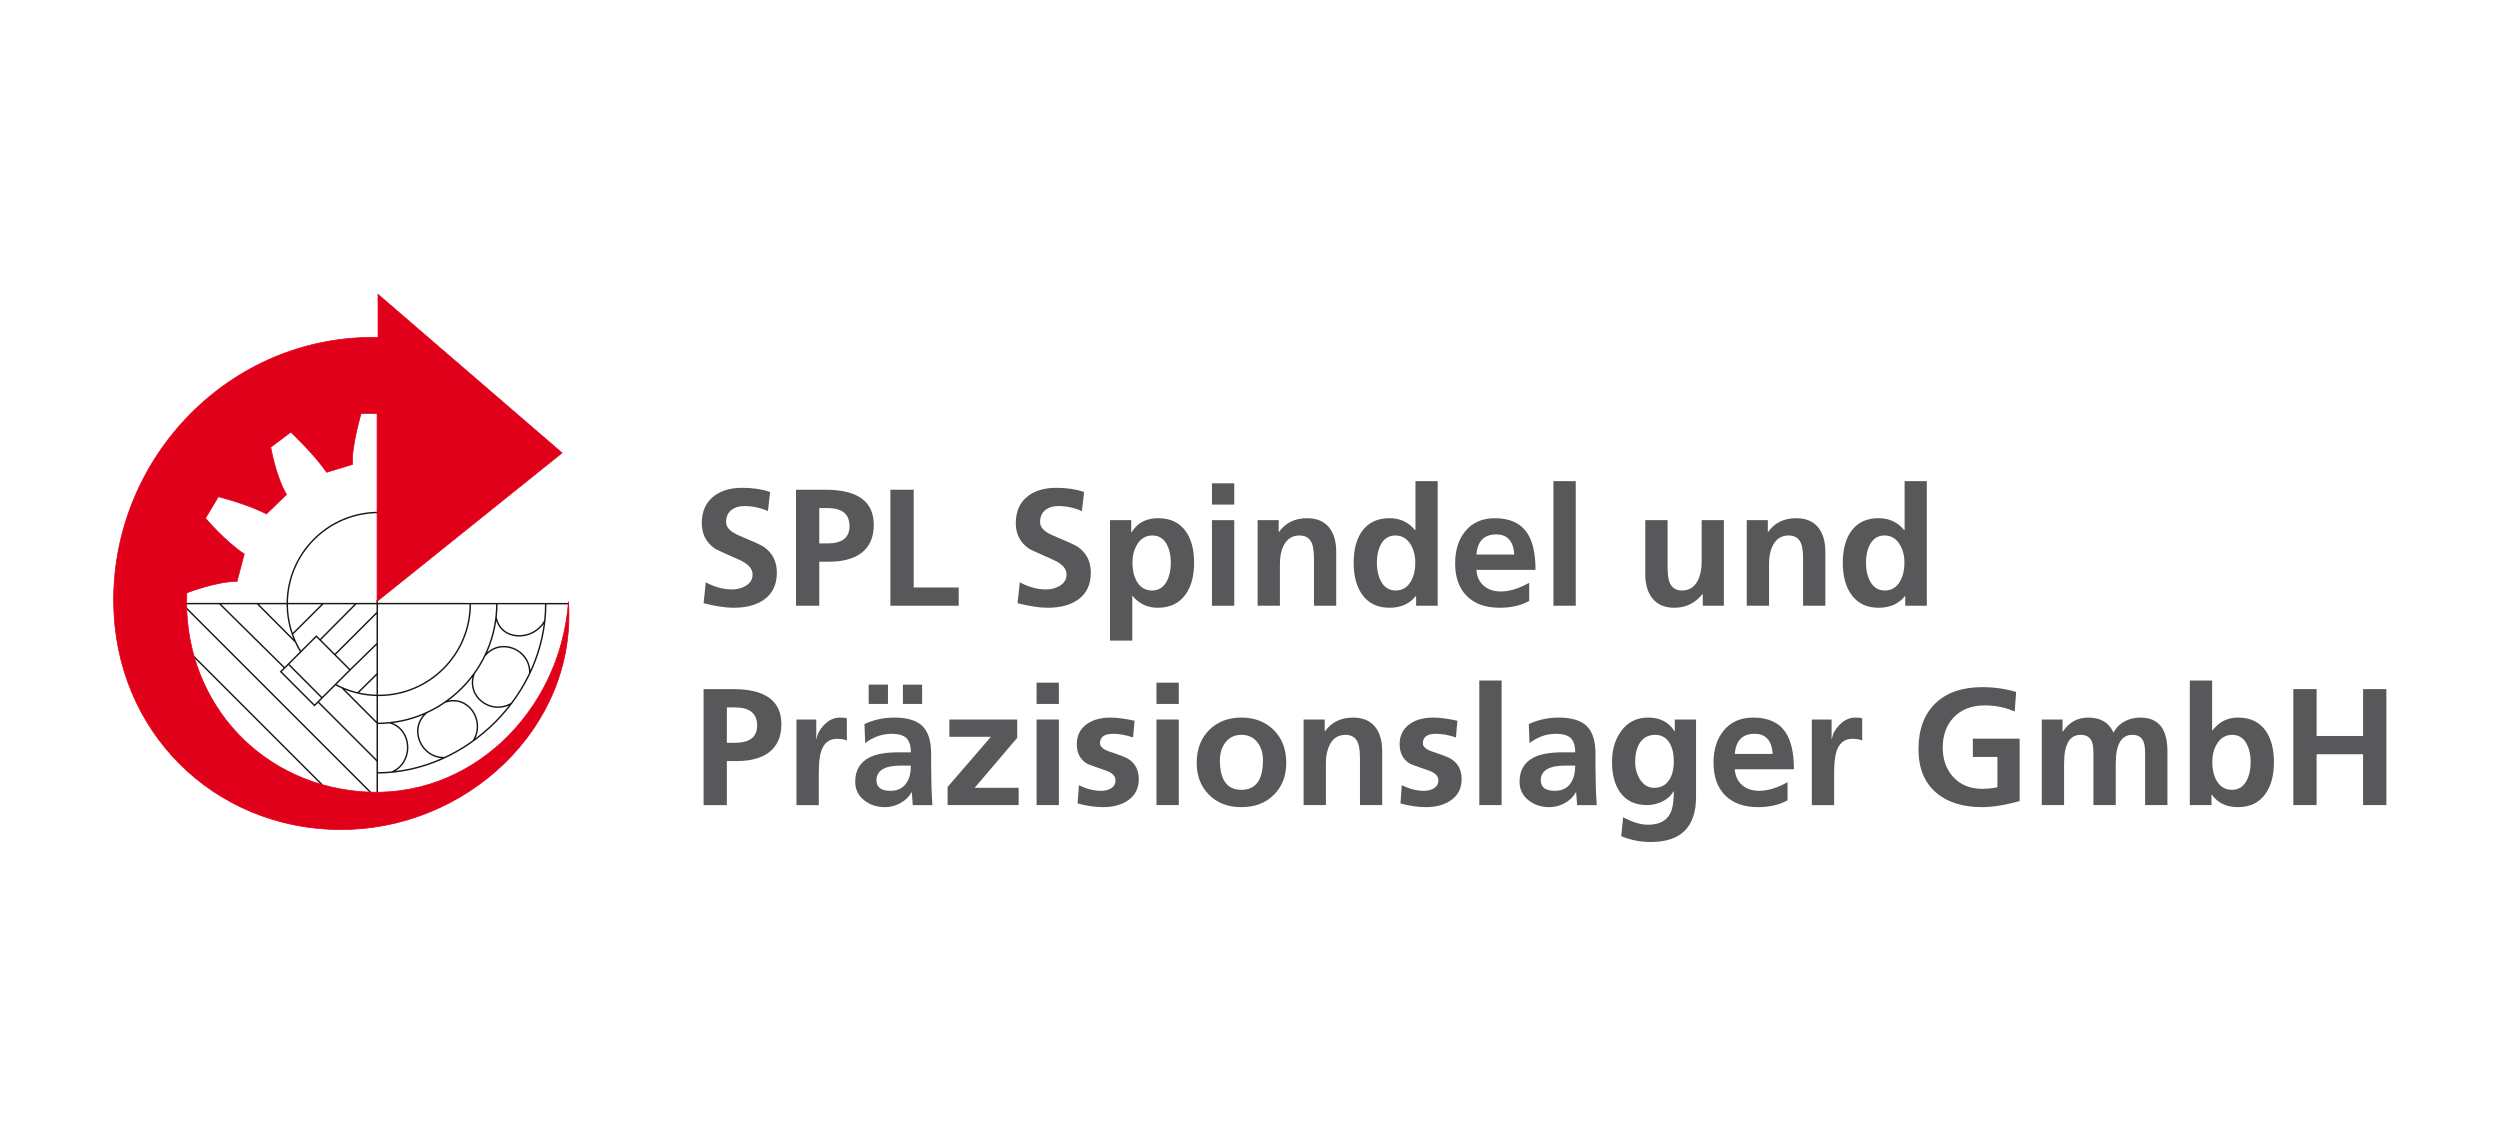
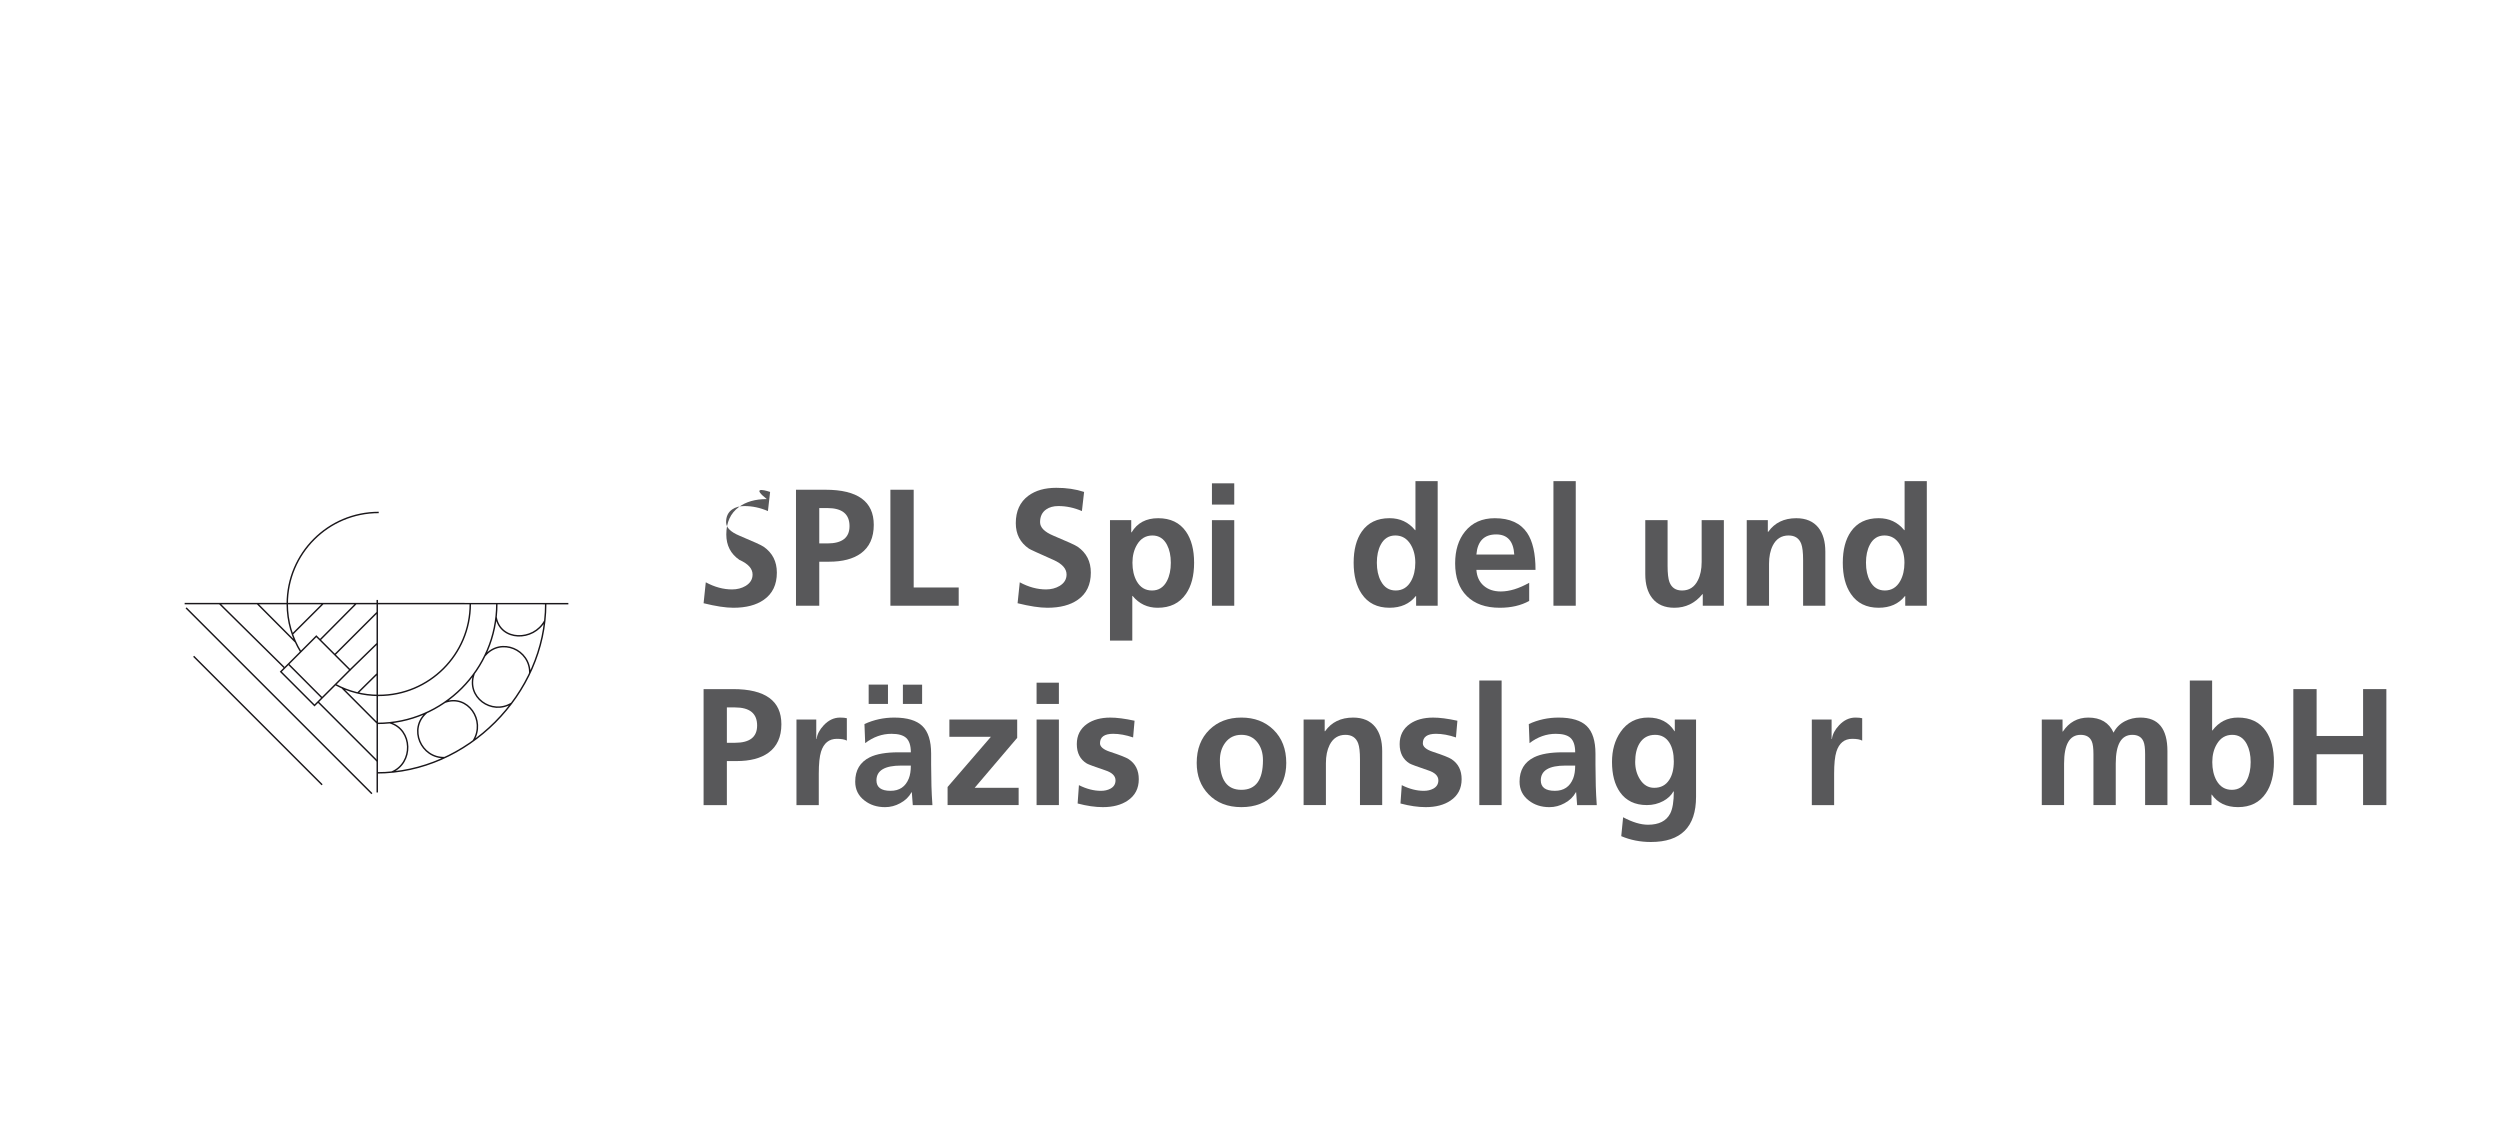
<svg xmlns="http://www.w3.org/2000/svg" version="1.1" id="Ebene_1" x="0px" y="0px" width="220px" height="100px" viewBox="0 0 220 100" enable-background="new 0 0 220 100" xml:space="preserve">
  <g>
    <g>
      <g>
        <path fill="none" stroke="#1A171B" stroke-width="0.128" stroke-miterlimit="3.864" d="M19.327,53.129l5.708,5.637      M33.198,52.797l0,16.941 M16.25,53.115l33.765,0.006 M48.022,53.146c0,7.932-6.919,14.865-14.852,14.865 M43.719,53.137     c0,5.771-4.732,10.52-10.502,10.52 M28.435,53.115l-2.69,2.68 M31.348,53.105l-3.202,3.223 M33.206,53.875l-3.737,3.73      M33.206,56.611l-2.404,2.342 M33.193,59.291l-1.703,1.678 M16.376,53.494l16.352,16.35 M22.634,53.111L26.01,56.5      M30.092,60.521l3.125,3.135 M17.04,57.754l11.306,11.307 M37.544,62.713c-1.641,1.391-0.495,4.02,1.588,3.955 M39.149,61.799     c2.024-0.729,3.604,1.604,2.507,3.375 M42.686,57.691c1.389-1.641,3.994-0.525,3.932,1.559 M41.718,59.301     c-0.727,2.023,1.532,3.678,3.304,2.582 M34.291,63.598c2.064,0.6,2.103,3.559,0.173,4.348 M43.658,54.318     c0.381,2.115,3.297,2.143,4.284,0.307 M26.474,57.369c-0.758-1.229-1.196-2.674-1.196-4.223c0-4.446,3.604-8.05,8.049-8.05      M26.474,57.369 M29.54,60.25 M41.385,53.146c0,4.445-3.611,8.049-8.058,8.049c-1.369,0-2.659-0.342-3.788-0.945" />
        <polygon fill="none" stroke="#1A171B" stroke-width="0.128" stroke-miterlimit="3.864" points="24.71,59.111 27.835,55.986      30.802,58.953 27.677,62.08 24.71,59.111    " />
        <line fill="none" stroke="#1A171B" stroke-width="0.128" stroke-miterlimit="3.864" x1="25.393" y1="58.455" x2="28.348" y2="61.42" />
-         <path fill="#E1001A" stroke="#E1001A" stroke-width="0.064" stroke-miterlimit="3.864" d="M49.459,39.856L33.267,25.904v3.789     C20.261,29.439,9.931,40.234,10,52.926c0.063,11.49,8.866,20.006,19.887,20.076c11.088,0.07,20.897-8.957,20.139-20.068     c-0.694,9.723-8.702,17.578-18.371,16.723c-9.281-0.822-15.624-8.457-15.215-17.488c0,0,2.588-1.01,4.419-1.01l0.631-2.4     c-1.705-1.137-3.41-3.156-3.41-3.156l1.136-1.895c0,0,2.526,0.631,4.23,1.515l1.768-1.704c-0.947-1.578-1.389-4.167-1.389-4.167     l1.767-1.325c0,0,2.083,1.956,3.157,3.534l2.272-0.693c-0.126-1.453,0.758-4.492,0.758-4.492l1.405,0.009v16.534L49.459,39.856     L49.459,39.856z" />
      </g>
      <line fill="none" stroke="#1A171B" stroke-width="0.128" stroke-miterlimit="3.864" x1="27.99" y1="61.771" x2="33.198" y2="66.98" />
    </g>
    <g>
-       <path fill="#58585A" d="M67.77,43.29l-0.193,1.685c-0.676-0.295-1.368-0.442-2.077-0.442c-0.428,0-0.782,0.098-1.063,0.293    c-0.361,0.247-0.542,0.623-0.542,1.128c0,0.461,0.385,0.854,1.156,1.178c1.242,0.519,1.961,0.847,2.155,0.985    c0.771,0.537,1.157,1.296,1.157,2.276c0,1.057-0.381,1.852-1.143,2.385c-0.666,0.471-1.561,0.705-2.684,0.705    c-0.676,0-1.549-0.133-2.62-0.398l0.192-1.842c0.776,0.418,1.547,0.627,2.313,0.627c0.447,0,0.845-0.102,1.191-0.307    c0.409-0.248,0.614-0.583,0.614-1.006c0-0.514-0.386-0.942-1.156-1.285c-1.333-0.59-2.051-0.92-2.156-0.992    c-0.771-0.528-1.156-1.274-1.156-2.241c0-1.061,0.369-1.865,1.106-2.412c0.633-0.467,1.451-0.699,2.456-0.699    C66.221,42.926,67.036,43.047,67.77,43.29z" />
+       <path fill="#58585A" d="M67.77,43.29l-0.193,1.685c-0.676-0.295-1.368-0.442-2.077-0.442c-0.428,0-0.782,0.098-1.063,0.293    c-0.361,0.247-0.542,0.623-0.542,1.128c0,0.461,0.385,0.854,1.156,1.178c1.242,0.519,1.961,0.847,2.155,0.985    c0.771,0.537,1.157,1.296,1.157,2.276c0,1.057-0.381,1.852-1.143,2.385c-0.666,0.471-1.561,0.705-2.684,0.705    c-0.676,0-1.549-0.133-2.62-0.398l0.192-1.842c0.776,0.418,1.547,0.627,2.313,0.627c0.447,0,0.845-0.102,1.191-0.307    c0.409-0.248,0.614-0.583,0.614-1.006c0-0.514-0.386-0.942-1.156-1.285c-0.771-0.528-1.156-1.274-1.156-2.241c0-1.061,0.369-1.865,1.106-2.412c0.633-0.467,1.451-0.699,2.456-0.699    C66.221,42.926,67.036,43.047,67.77,43.29z" />
      <path fill="#58585A" d="M70.047,53.305V43.097h2.591c2.836,0,4.254,1.03,4.254,3.091c0,1.123-0.381,1.961-1.142,2.513    c-0.676,0.485-1.606,0.729-2.791,0.729h-0.864v3.875H70.047z M72.095,44.71v3.112h0.714c1.3,0,1.949-0.507,1.949-1.521    c0-1.062-0.649-1.592-1.949-1.592H72.095z" />
      <path fill="#58585A" d="M78.355,53.305V43.097h2.049v8.602h3.961v1.605H78.355z" />
      <path fill="#58585A" d="M95.401,43.29l-0.193,1.685c-0.675-0.295-1.368-0.442-2.077-0.442c-0.428,0-0.782,0.098-1.063,0.293    c-0.361,0.247-0.542,0.623-0.542,1.128c0,0.461,0.386,0.854,1.156,1.178c1.242,0.519,1.961,0.847,2.156,0.985    c0.771,0.537,1.155,1.296,1.155,2.276c0,1.057-0.38,1.852-1.142,2.385c-0.666,0.471-1.561,0.705-2.684,0.705    c-0.676,0-1.549-0.133-2.62-0.398l0.192-1.842c0.776,0.418,1.547,0.627,2.313,0.627c0.447,0,0.845-0.102,1.191-0.307    c0.409-0.248,0.614-0.583,0.614-1.006c0-0.514-0.386-0.942-1.156-1.285c-1.333-0.59-2.051-0.92-2.156-0.992    c-0.771-0.528-1.156-1.274-1.156-2.241c0-1.061,0.369-1.865,1.106-2.412c0.633-0.467,1.452-0.699,2.456-0.699    C93.853,42.926,94.668,43.047,95.401,43.29z" />
      <path fill="#58585A" d="M97.679,56.373V45.774h1.87v1.07h0.035c0.495-0.828,1.273-1.242,2.334-1.242    c1.086,0,1.901,0.393,2.449,1.179c0.476,0.685,0.714,1.599,0.714,2.74c0,1.143-0.24,2.059-0.722,2.749    c-0.557,0.809-1.385,1.213-2.483,1.213c-0.899,0-1.635-0.346-2.206-1.041h-0.028v3.932H97.679z M101.412,47.123    c-0.581,0-1.031,0.267-1.35,0.8c-0.271,0.452-0.407,0.985-0.407,1.599c0,0.633,0.124,1.174,0.371,1.62    c0.31,0.549,0.76,0.822,1.35,0.822c0.585,0,1.023-0.279,1.313-0.836c0.229-0.437,0.343-0.973,0.343-1.606    c0-0.623-0.112-1.148-0.336-1.577C102.411,47.397,101.982,47.123,101.412,47.123z" />
      <path fill="#58585A" d="M106.651,44.403v-1.87h1.963v1.87H106.651z M106.651,53.305v-7.531h1.963v7.531H106.651z" />
-       <path fill="#58585A" d="M110.67,53.305v-7.531h1.855v1.027h0.036c0.566-0.799,1.39-1.199,2.47-1.199    c0.852,0,1.502,0.278,1.948,0.836c0.404,0.514,0.607,1.218,0.607,2.112v4.754h-1.956v-4.019c0-0.661-0.055-1.137-0.164-1.428    c-0.186-0.49-0.557-0.735-1.113-0.735c-0.628,0-1.093,0.296-1.393,0.886c-0.219,0.438-0.328,0.976-0.328,1.613v3.683H110.67z" />
      <path fill="#58585A" d="M124.618,53.305v-0.85h-0.029c-0.547,0.686-1.318,1.027-2.313,1.027c-1.08,0-1.894-0.404-2.441-1.213    c-0.476-0.695-0.714-1.611-0.714-2.749c0-1.142,0.238-2.056,0.714-2.74c0.548-0.786,1.361-1.179,2.441-1.179    c0.928,0,1.678,0.351,2.249,1.05h0.035V42.34h1.956v10.964H124.618z M121.163,49.521c0,0.633,0.116,1.169,0.35,1.606    c0.29,0.557,0.726,0.836,1.307,0.836c0.59,0,1.039-0.273,1.349-0.822c0.252-0.446,0.378-0.987,0.378-1.62    c0-0.613-0.135-1.146-0.406-1.599c-0.323-0.533-0.773-0.8-1.35-0.8c-0.575,0-1.006,0.274-1.292,0.821    C121.274,48.373,121.163,48.898,121.163,49.521z" />
      <path fill="#58585A" d="M134.568,51.285v1.598c-0.724,0.4-1.585,0.6-2.584,0.6c-1.247,0-2.214-0.342-2.901-1.027    s-1.031-1.644-1.031-2.876c0-1.151,0.29-2.087,0.87-2.806c0.629-0.78,1.502-1.171,2.62-1.171c1.313,0,2.26,0.429,2.841,1.285    c0.495,0.733,0.742,1.82,0.742,3.263h-5.203c0.042,0.595,0.258,1.059,0.646,1.395s0.889,0.504,1.503,0.504    C132.831,52.049,133.664,51.793,134.568,51.285z M129.922,48.8h3.333c-0.071-1.18-0.602-1.771-1.592-1.771    C130.602,47.03,130.021,47.621,129.922,48.8z" />
      <path fill="#58585A" d="M136.703,53.305V42.34h1.963v10.964H136.703z" />
      <path fill="#58585A" d="M151.7,45.774v7.531h-1.856v-1.021h-0.028c-0.656,0.801-1.479,1.199-2.47,1.199    c-0.856,0-1.506-0.281-1.948-0.842c-0.409-0.514-0.614-1.219-0.614-2.113v-4.754h1.963v4.019c0,0.661,0.055,1.138,0.164,1.428    c0.186,0.494,0.555,0.742,1.106,0.742c0.633,0,1.097-0.297,1.393-0.893c0.223-0.438,0.335-0.975,0.335-1.613v-3.684H151.7z" />
      <path fill="#58585A" d="M153.713,53.305v-7.531h1.856v1.027h0.035c0.566-0.799,1.39-1.199,2.47-1.199    c0.853,0,1.502,0.278,1.949,0.836c0.404,0.514,0.606,1.218,0.606,2.112v4.754h-1.956v-4.019c0-0.661-0.055-1.137-0.164-1.428    c-0.186-0.49-0.557-0.735-1.113-0.735c-0.628,0-1.093,0.296-1.392,0.886c-0.22,0.438-0.329,0.976-0.329,1.613v3.683H153.713z" />
      <path fill="#58585A" d="M167.661,53.305v-0.85h-0.028c-0.548,0.686-1.318,1.027-2.313,1.027c-1.08,0-1.894-0.404-2.44-1.213    c-0.477-0.695-0.714-1.611-0.714-2.749c0-1.142,0.237-2.056,0.714-2.74c0.547-0.786,1.36-1.179,2.44-1.179    c0.929,0,1.678,0.351,2.249,1.05h0.036V42.34h1.955v10.964H167.661z M164.206,49.521c0,0.633,0.116,1.169,0.35,1.606    c0.291,0.557,0.726,0.836,1.307,0.836c0.59,0,1.04-0.273,1.35-0.822c0.252-0.446,0.378-0.987,0.378-1.62    c0-0.613-0.136-1.146-0.407-1.599c-0.323-0.533-0.773-0.8-1.349-0.8c-0.576,0-1.007,0.274-1.292,0.821    C164.318,48.373,164.206,48.898,164.206,49.521z" />
    </g>
    <g>
      <path fill="#58585A" d="M61.916,70.848V60.641h2.591c2.837,0,4.255,1.031,4.255,3.09c0,1.125-0.381,1.961-1.143,2.514    c-0.676,0.486-1.605,0.729-2.791,0.729h-0.863v3.875H61.916z M63.965,62.254v3.111h0.714c1.299,0,1.948-0.506,1.948-1.52    c0-1.061-0.649-1.592-1.948-1.592H63.965z" />
      <path fill="#58585A" d="M70.089,70.848v-7.529h1.742v1.713h0.028c0.053-0.414,0.262-0.816,0.628-1.207    c0.424-0.451,0.902-0.678,1.436-0.678c0.262,0,0.461,0.02,0.6,0.057v1.971c-0.186-0.105-0.479-0.158-0.878-0.158    c-0.69,0-1.154,0.377-1.393,1.129c-0.133,0.424-0.199,1.07-0.199,1.941v2.762H70.089z" />
      <path fill="#58585A" d="M76.136,65.395l-0.064-1.678c0.823-0.381,1.696-0.57,2.619-0.57c1.147,0,1.976,0.25,2.484,0.75    c0.51,0.5,0.764,1.305,0.764,2.42v0.963c0,0.51,0.01,1.137,0.028,1.885c0.015,0.523,0.043,1.084,0.086,1.684h-1.728    c-0.014-0.094-0.043-0.471-0.085-1.127h-0.029c-0.219,0.404-0.552,0.725-0.999,0.963c-0.419,0.229-0.861,0.344-1.328,0.344    c-0.709,0-1.313-0.195-1.813-0.586c-0.543-0.418-0.813-0.971-0.813-1.656c0-1.01,0.428-1.725,1.284-2.148    c0.595-0.291,1.438-0.436,2.527-0.436h1.085c0-0.596-0.138-1.018-0.414-1.27c-0.262-0.238-0.69-0.357-1.285-0.357    C77.627,64.574,76.854,64.848,76.136,65.395z M78.142,61.947h-1.699v-1.699h1.699V61.947z M77.128,68.672    c0,0.613,0.414,0.92,1.241,0.92c0.781,0,1.316-0.361,1.606-1.086c0.119-0.299,0.179-0.678,0.179-1.135h-0.85    C77.854,67.371,77.128,67.805,77.128,68.672z M79.455,60.248h1.691v1.699h-1.691V60.248z" />
      <path fill="#58585A" d="M83.545,64.838v-1.52h5.968v1.613l-3.741,4.396h3.869v1.52h-6.253v-1.592l3.812-4.418H83.545z" />
      <path fill="#58585A" d="M91.219,61.947v-1.871h1.963v1.871H91.219z M91.219,70.848v-7.529h1.963v7.529H91.219z" />
      <path fill="#58585A" d="M99.842,63.424l-0.129,1.471c-0.628-0.213-1.214-0.32-1.756-0.32c-0.771,0-1.157,0.277-1.157,0.834    c0,0.305,0.296,0.555,0.886,0.75c0.871,0.285,1.418,0.502,1.642,0.65c0.59,0.389,0.885,0.977,0.885,1.762    c0,0.818-0.328,1.447-0.984,1.885c-0.566,0.381-1.292,0.572-2.178,0.572c-0.671,0-1.411-0.107-2.22-0.322l0.114-1.613    c0.666,0.334,1.312,0.5,1.935,0.5c0.318,0,0.595-0.063,0.828-0.186c0.305-0.162,0.457-0.406,0.457-0.734    c0-0.391-0.295-0.684-0.886-0.879c-0.971-0.328-1.518-0.531-1.642-0.607c-0.585-0.355-0.878-0.926-0.878-1.705    c0-0.762,0.3-1.354,0.899-1.777c0.533-0.371,1.216-0.557,2.049-0.557C98.269,63.146,98.98,63.238,99.842,63.424z" />
-       <path fill="#58585A" d="M101.769,61.947v-1.871h1.963v1.871H101.769z M101.769,70.848v-7.529h1.963v7.529H101.769z" />
      <path fill="#58585A" d="M105.31,67.137c0-1.219,0.375-2.193,1.127-2.928c0.729-0.709,1.664-1.063,2.806-1.063    s2.08,0.354,2.813,1.063c0.757,0.734,1.135,1.709,1.135,2.928c0,1.117-0.348,2.037-1.042,2.756    c-0.724,0.756-1.691,1.135-2.905,1.135c-1.209,0-2.175-0.379-2.898-1.135C105.654,69.174,105.31,68.254,105.31,67.137z     M107.351,66.9c0,1.736,0.631,2.605,1.892,2.605c1.266,0,1.898-0.869,1.898-2.605c0-0.623-0.156-1.139-0.471-1.549    c-0.343-0.457-0.818-0.686-1.428-0.686c-0.6,0-1.073,0.23-1.42,0.693C107.508,65.777,107.351,66.291,107.351,66.9z" />
      <path fill="#58585A" d="M114.717,70.848v-7.529h1.856v1.027h0.035c0.566-0.799,1.39-1.199,2.471-1.199    c0.852,0,1.501,0.277,1.948,0.834c0.404,0.514,0.606,1.219,0.606,2.113v4.754h-1.955V66.83c0-0.662-0.055-1.139-0.165-1.428    c-0.186-0.49-0.557-0.736-1.113-0.736c-0.628,0-1.092,0.295-1.392,0.885c-0.22,0.439-0.328,0.977-0.328,1.613v3.684H114.717z" />
      <path fill="#58585A" d="M128.251,63.424l-0.128,1.471c-0.628-0.213-1.214-0.32-1.756-0.32c-0.771,0-1.157,0.277-1.157,0.834    c0,0.305,0.295,0.555,0.886,0.75c0.871,0.285,1.418,0.502,1.642,0.65c0.59,0.389,0.885,0.977,0.885,1.762    c0,0.818-0.328,1.447-0.984,1.885c-0.566,0.381-1.292,0.572-2.178,0.572c-0.671,0-1.411-0.107-2.22-0.322l0.114-1.613    c0.666,0.334,1.311,0.5,1.935,0.5c0.318,0,0.595-0.063,0.828-0.186c0.305-0.162,0.457-0.406,0.457-0.734    c0-0.391-0.296-0.684-0.886-0.879c-0.971-0.328-1.518-0.531-1.642-0.607c-0.585-0.355-0.878-0.926-0.878-1.705    c0-0.762,0.3-1.354,0.899-1.777c0.533-0.371,1.216-0.557,2.049-0.557C126.679,63.146,127.39,63.238,128.251,63.424z" />
      <path fill="#58585A" d="M130.179,70.848V59.885h1.963v10.963H130.179z" />
      <path fill="#58585A" d="M134.598,65.395l-0.064-1.678c0.823-0.381,1.696-0.57,2.619-0.57c1.147,0,1.976,0.25,2.484,0.75    s0.764,1.305,0.764,2.42v0.963c0,0.51,0.01,1.137,0.028,1.885c0.015,0.523,0.043,1.084,0.086,1.684h-1.728    c-0.014-0.094-0.043-0.471-0.086-1.127h-0.028c-0.219,0.404-0.552,0.725-0.999,0.963c-0.419,0.229-0.861,0.344-1.328,0.344    c-0.709,0-1.313-0.195-1.813-0.586c-0.543-0.418-0.813-0.971-0.813-1.656c0-1.01,0.428-1.725,1.284-2.148    c0.595-0.291,1.438-0.436,2.527-0.436h1.085c0-0.596-0.139-1.018-0.414-1.27c-0.262-0.238-0.69-0.357-1.285-0.357    C136.089,64.574,135.315,64.848,134.598,65.395z M135.59,68.672c0,0.613,0.413,0.92,1.241,0.92c0.781,0,1.316-0.361,1.606-1.086    c0.119-0.299,0.179-0.678,0.179-1.135h-0.85C136.315,67.371,135.59,67.805,135.59,68.672z" />
    </g>
    <g>
      <path fill="#58585A" d="M147.382,63.318h1.87v6.801c0,2.652-1.326,3.977-3.977,3.977c-0.928,0-1.796-0.17-2.605-0.514l0.164-1.664    c0.819,0.439,1.55,0.658,2.192,0.658c0.956,0,1.605-0.326,1.948-0.979c0.214-0.41,0.321-1.059,0.321-1.949h-0.036    c-0.19,0.344-0.487,0.623-0.892,0.844c-0.438,0.236-0.919,0.355-1.442,0.355c-1.047,0-1.837-0.381-2.37-1.141    c-0.466-0.668-0.699-1.553-0.699-2.656c0-1.033,0.25-1.91,0.749-2.635c0.581-0.846,1.393-1.27,2.435-1.27    c1.037,0,1.809,0.4,2.313,1.199h0.029V63.318z M145.568,69.328c0.581,0,1.021-0.23,1.32-0.693    c0.271-0.408,0.407-0.953,0.407-1.635c0-0.684-0.131-1.234-0.393-1.648c-0.291-0.457-0.707-0.686-1.249-0.686    c-0.609,0-1.068,0.252-1.378,0.758c-0.252,0.418-0.379,0.961-0.379,1.627c0,0.576,0.139,1.082,0.414,1.52    C144.626,69.076,145.045,69.328,145.568,69.328z" />
    </g>
    <g>
-       <path fill="#58585A" d="M157.306,68.828v1.6c-0.724,0.398-1.584,0.6-2.584,0.6c-1.247,0-2.214-0.344-2.901-1.029    s-1.031-1.643-1.031-2.877c0-1.15,0.29-2.086,0.871-2.805c0.628-0.779,1.501-1.17,2.619-1.17c1.313,0,2.261,0.428,2.841,1.285    c0.495,0.732,0.743,1.82,0.743,3.262h-5.204c0.043,0.596,0.258,1.061,0.646,1.395c0.389,0.336,0.889,0.504,1.503,0.504    C155.569,69.592,156.401,69.338,157.306,68.828z M152.659,66.344h3.333c-0.071-1.18-0.602-1.77-1.592-1.77    C153.34,64.574,152.759,65.164,152.659,66.344z" />
      <path fill="#58585A" d="M159.44,70.848v-7.529h1.741v1.713h0.029c0.052-0.414,0.261-0.816,0.628-1.207    c0.423-0.451,0.901-0.678,1.435-0.678c0.262,0,0.462,0.02,0.6,0.057v1.971c-0.186-0.105-0.479-0.158-0.878-0.158    c-0.69,0-1.154,0.377-1.392,1.129c-0.134,0.424-0.2,1.07-0.2,1.941v2.762H159.44z" />
-       <path fill="#58585A" d="M177.421,60.891l-0.128,1.727c-0.781-0.361-1.659-0.541-2.635-0.541c-1.156,0-2.069,0.354-2.74,1.063    c-0.638,0.676-0.957,1.555-0.957,2.635c0,1.066,0.308,1.932,0.921,2.598c0.633,0.695,1.482,1.043,2.549,1.043    c0.504,0,0.951-0.049,1.342-0.145v-2.662h-2.163v-1.605h4.119v5.496c-1.295,0.352-2.395,0.529-3.298,0.529    c-1.714,0-3.061-0.422-4.041-1.264c-1.042-0.891-1.563-2.17-1.563-3.84c0-1.732,0.499-3.08,1.499-4.041    c0.984-0.941,2.353-1.414,4.104-1.414C175.486,60.469,176.483,60.609,177.421,60.891z" />
      <path fill="#58585A" d="M179.677,70.848v-7.529h1.827v1.057h0.028c0.548-0.82,1.295-1.229,2.242-1.229    c1.08,0,1.82,0.443,2.22,1.328c0.214-0.434,0.547-0.77,0.999-1.008c0.414-0.213,0.866-0.32,1.356-0.32    c1.59,0,2.385,0.982,2.385,2.947v4.754h-1.964v-4.49c0-0.514-0.047-0.883-0.143-1.105c-0.162-0.391-0.49-0.586-0.985-0.586    c-0.971,0-1.456,0.844-1.456,2.527v3.654h-1.963v-4.49c0-0.514-0.047-0.883-0.143-1.105c-0.162-0.391-0.49-0.586-0.985-0.586    c-0.971,0-1.456,0.844-1.456,2.527v3.654H179.677z" />
      <path fill="#58585A" d="M192.704,70.848V59.885h1.963v4.396h0.028c0.571-0.756,1.32-1.135,2.249-1.135    c1.085,0,1.9,0.393,2.448,1.178c0.476,0.686,0.714,1.6,0.714,2.74c0,1.139-0.238,2.055-0.714,2.748    c-0.552,0.811-1.368,1.215-2.448,1.215c-1.019,0-1.787-0.367-2.306-1.1h-0.028v0.92H192.704z M194.681,67.064    c0,0.633,0.124,1.174,0.371,1.621c0.31,0.547,0.76,0.82,1.35,0.82c0.586,0,1.023-0.277,1.313-0.834    c0.229-0.439,0.343-0.975,0.343-1.607c0-0.623-0.112-1.148-0.336-1.576c-0.285-0.549-0.713-0.822-1.284-0.822    c-0.581,0-1.03,0.268-1.35,0.801C194.816,65.918,194.681,66.451,194.681,67.064z" />
      <path fill="#58585A" d="M201.813,70.848V60.641h2.049v4.125h4.09v-4.125H210v10.207h-2.049v-4.475h-4.09v4.475H201.813z" />
    </g>
  </g>
</svg>